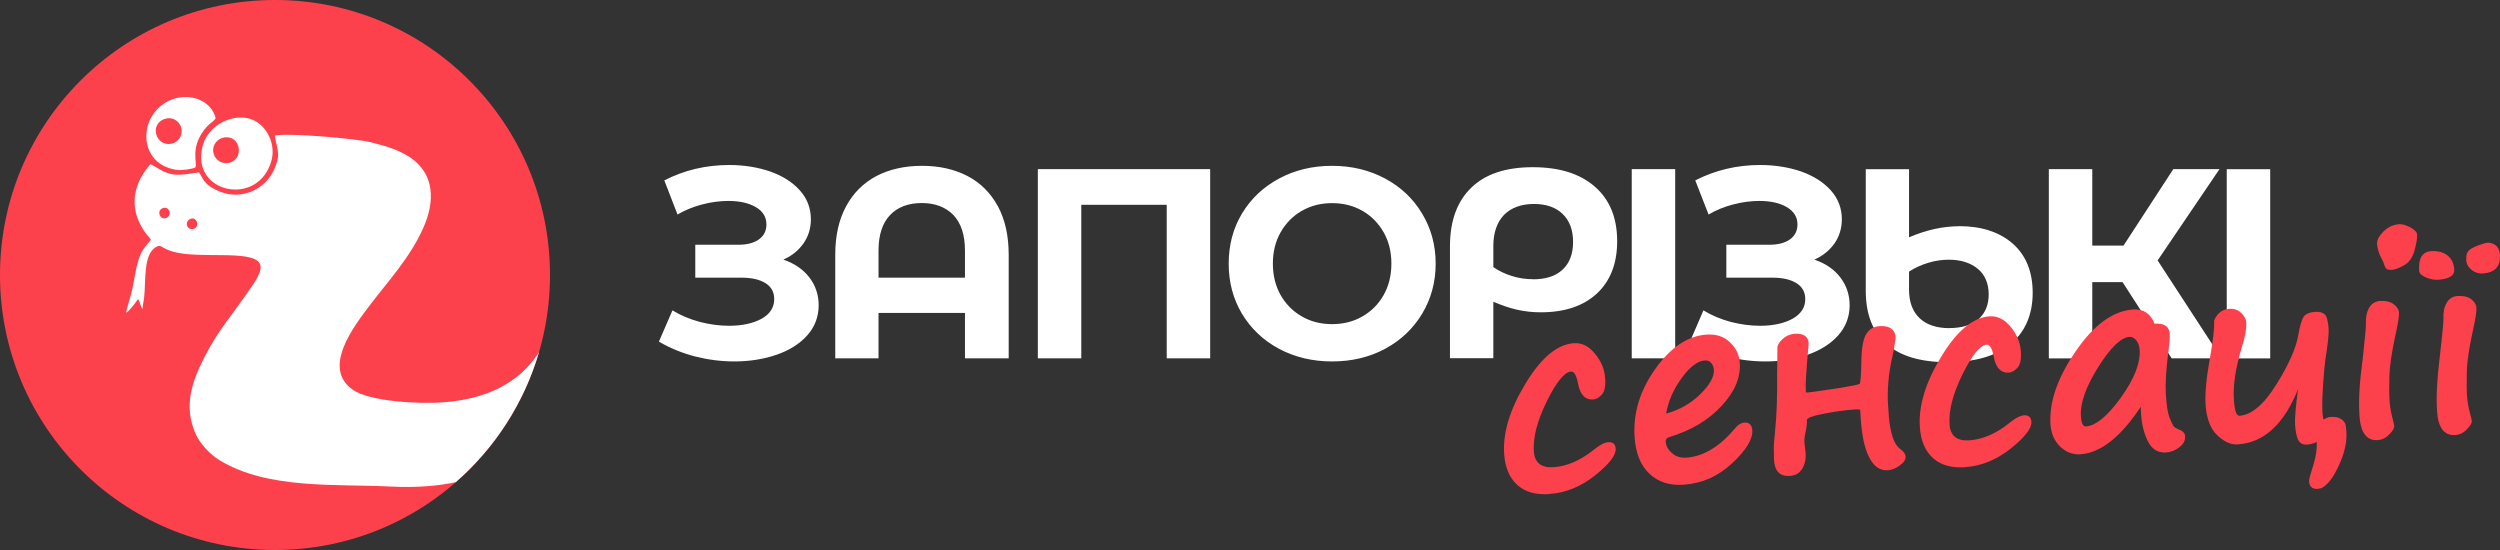
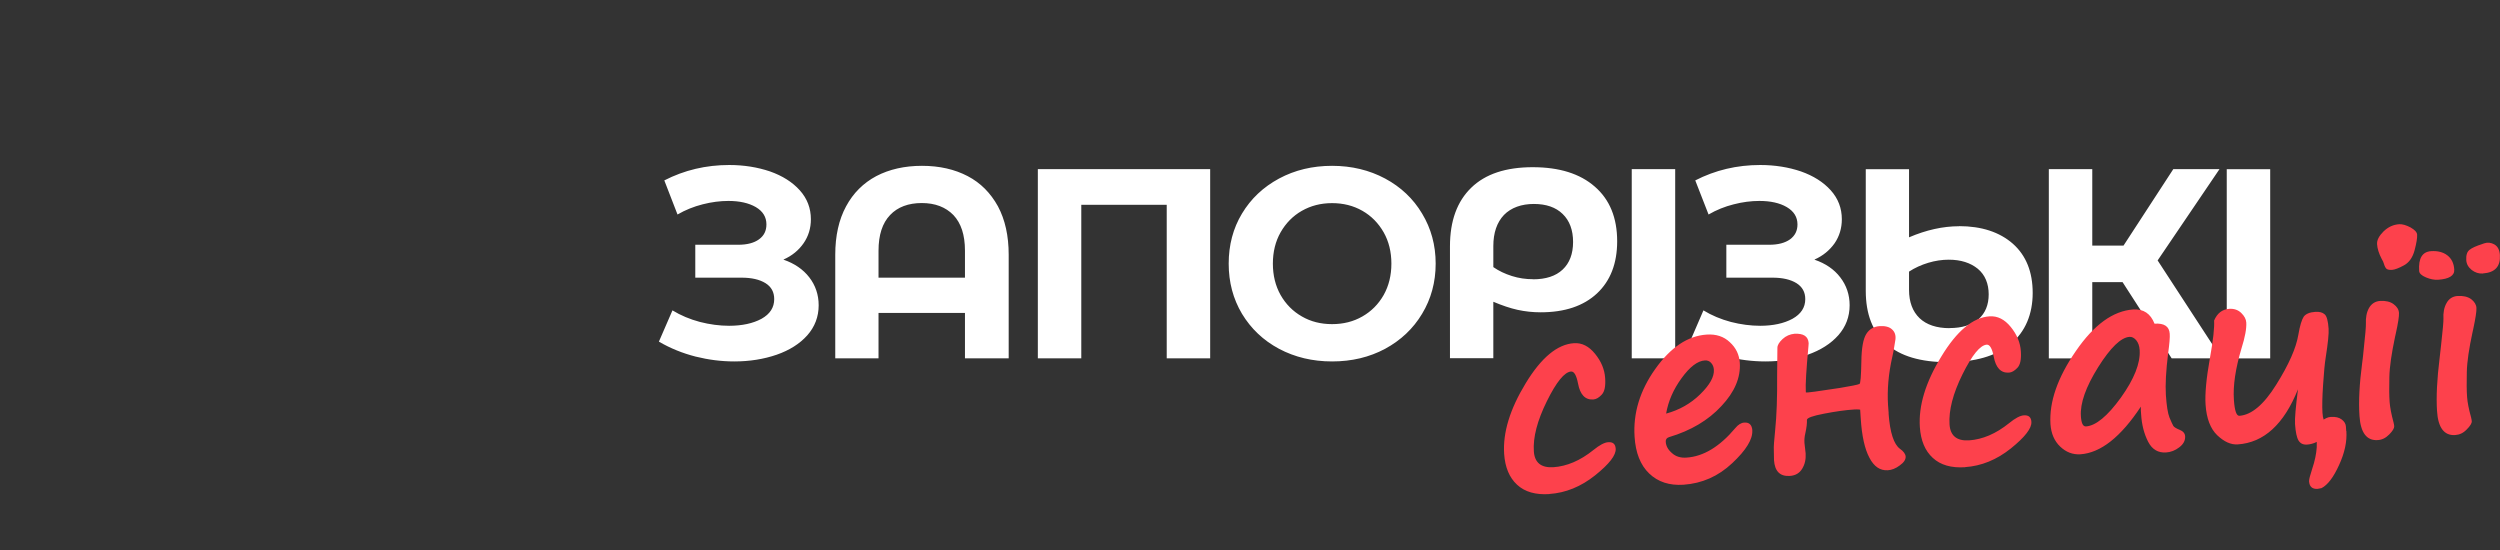
<svg xmlns="http://www.w3.org/2000/svg" id="a" viewBox="0 0 272.73 60">
  <rect x="0" y="0" width="272.73" height="60" fill="#333333" stroke="none" />
  <g id="b">
    <g id="c">
-       <circle cx="30" cy="30" r="30" style="fill:#fd414c; stroke-width:0px;" />
-       <path d="M20.77,23.88c.7-.31,1.08.86.37,1.08-.73.22-1.09-.76-.37-1.08ZM58.8,38.42c-1.63,5.57-4.83,10.47-9.08,14.18-1.78.38-4.12.63-7.08.48-5.99-.31-13.43.35-18.72-2.89-.92-.56-2.07-1.72-2.58-2.86-1.36-3.05-.39-5.75,1.02-8.48,1.52-2.96,3.13-4.69,4.88-7.27.42-.63,1.53-2.08,1.09-2.84-.86-1.54-6.64-.44-9.51-1.3-1.39-.42-1.2-.85-1.83-.47-1.37.82-1.06,3.59-1.27,5.51l-.19,1.23c-.09-.13-.06-.07-.12-.24-.04-.1-.06-.18-.11-.29-.06-.18-.14-.42-.2-.53-.2.09-.36.53-.93,1.1-.25.25-.14.23-.42.36.15-.72.39-1.4.57-2.1.37-1.41.46-3.01,1.02-4.28.28-.64.74-1.09,1.11-1.56-.13-.36-.51-.44-1.16-1.71-1.2-2.34-.52-4.69,1.11-6.54.57.21,1.27.85,2.27,1.07.88.2,2.17-.07,3.03-.18.47.55.36,1.33,2.36,2.12,2.29.9,4.88-.24,5.85-2.45.77-1.73.32-2.02.07-3.69,1.37-.32,8.86.33,10.43.72,1.69.43,2.82.74,4.12,1.53,2.99,1.84,2.92,5.01,1.62,7.88-1.45,3.22-3.76,5.69-5.77,8.33-1.72,2.28-5.34,6.88-1.88,9.28,1.85,1.28,7.16,1.55,9.77,1.37,6.03-.43,8.96-3.03,10.53-5.48ZM18.14,12.93c.82-.19,1.5.4,1.65,1.07.17.83-.4,1.54-1.08,1.68-1.78.36-2.5-2.31-.57-2.75ZM23.53,12.89c-.74-2.88-5.32-3.27-7.1.03-.47.87-.63,2.19-.26,3.22.33.93.98,1.65,1.85,2.03.43.2,1.05.38,1.6.39.31,0,1.53-.14,1.68-.3.32-.36-.72-2.19,1.26-4.44.33-.38.67-.48.97-.93ZM24.44,15c1.91-.31,2.21,2.51.47,2.78-.85.13-1.52-.45-1.64-1.17-.13-.84.48-1.5,1.17-1.61ZM29.63,17.45c.39-1.51-.27-3.26-1.59-4.13-1.61-1.06-4.18-.35-5.38,1.4-.26.38-.47.83-.59,1.35-1.2,5.1,6.23,6.54,7.56,1.38ZM17.72,22.72c.74-.31,1.09.74.48,1.03-.73.36-1.16-.74-.48-1.03Z" style="fill:#fff; fill-rule:evenodd; stroke-width:0px;" />
-       <path d="M85.48,28.33c1.19.41,2.13,1.05,2.81,1.93.67.87,1.02,1.89,1.02,3.04,0,1.26-.42,2.35-1.24,3.28-.82.92-1.94,1.63-3.35,2.12-1.4.48-2.94.73-4.61.73-1.42,0-2.82-.18-4.23-.53-1.4-.36-2.73-.89-4-1.63l1.48-3.41c.9.55,1.9.97,2.99,1.26,1.09.28,2.16.42,3.19.42,1.42,0,2.6-.26,3.53-.76.93-.52,1.39-1.23,1.39-2.15,0-.76-.31-1.34-.95-1.74-.65-.4-1.51-.6-2.62-.6h-5.04v-3.59h4.7c.96,0,1.71-.2,2.25-.59.55-.4.81-.93.81-1.63,0-.8-.38-1.43-1.16-1.89-.78-.45-1.78-.67-2.99-.67-.9,0-1.84.12-2.81.37-.95.24-1.88.61-2.74,1.11l-1.44-3.72c2.18-1.12,4.54-1.68,7.08-1.68,1.61,0,3.09.24,4.45.7,1.36.48,2.44,1.16,3.25,2.06s1.21,1.96,1.21,3.16c0,.98-.27,1.86-.8,2.62-.53.76-1.25,1.36-2.18,1.77h0v.02h0ZM100.58,18.09c1.91,0,3.56.38,4.98,1.12,1.42.74,2.51,1.85,3.31,3.3.78,1.46,1.17,3.22,1.17,5.28v11.3h-4.77v-4.95h-9.43v4.95h-4.72v-11.3c0-2.06.39-3.82,1.18-5.28.78-1.45,1.89-2.55,3.3-3.3,1.42-.74,3.08-1.12,4.98-1.12h0ZM105.27,30.29v-2.94c0-1.72-.42-3-1.26-3.89-.85-.87-2-1.31-3.45-1.31s-2.63.43-3.46,1.31c-.84.88-1.26,2.17-1.26,3.89v2.94h9.43ZM132.02,18.45v20.64h-4.74v-16.75h-9.32v16.75h-4.74v-20.64h18.81-.01ZM145.32,39.43c-2.13,0-4.06-.46-5.79-1.38-1.72-.92-3.06-2.2-4.04-3.82-.97-1.63-1.45-3.45-1.45-5.47s.48-3.85,1.45-5.46c.98-1.63,2.32-2.89,4.04-3.82,1.73-.93,3.66-1.39,5.79-1.39s4.07.47,5.79,1.39c1.71.92,3.06,2.19,4.03,3.82.98,1.62,1.48,3.44,1.48,5.46s-.5,3.85-1.48,5.47c-.97,1.62-2.32,2.89-4.03,3.82-1.72.92-3.64,1.38-5.79,1.38ZM145.32,35.36c1.22,0,2.32-.27,3.31-.84.98-.56,1.75-1.34,2.32-2.34.56-1,.84-2.14.84-3.42s-.28-2.42-.84-3.41c-.57-1-1.34-1.79-2.32-2.35-.98-.56-2.08-.84-3.31-.84s-2.31.28-3.3.84c-.98.56-1.75,1.35-2.32,2.35-.56.99-.84,2.13-.84,3.41s.28,2.42.84,3.42c.57,1,1.34,1.78,2.32,2.34.98.57,2.08.84,3.3.84ZM167.21,18.24c2.89,0,5.15.7,6.77,2.12,1.63,1.41,2.44,3.4,2.44,5.96,0,2.41-.73,4.31-2.2,5.69-1.47,1.37-3.51,2.06-6.15,2.06-.86,0-1.7-.09-2.52-.27-.81-.18-1.69-.48-2.64-.88v6.16h-4.73v-12.21c0-2.77.78-4.9,2.32-6.39,1.54-1.5,3.78-2.24,6.71-2.24h0ZM167.24,30.47c1.4,0,2.48-.35,3.23-1.06.75-.7,1.14-1.71,1.14-3.01s-.38-2.33-1.14-3.06c-.75-.73-1.8-1.09-3.14-1.09s-2.48.4-3.26,1.2c-.77.81-1.16,1.95-1.16,3.39v2.3c.59.41,1.26.73,2.02.97.75.24,1.52.35,2.31.35h0ZM178.01,18.45h4.74v20.64h-4.74s0-20.64,0-20.64ZM197.95,28.33c1.2.41,2.14,1.05,2.81,1.93.67.87,1.02,1.89,1.02,3.04,0,1.26-.42,2.35-1.24,3.28-.82.92-1.94,1.63-3.34,2.12-1.41.49-2.94.73-4.62.73-1.41,0-2.82-.18-4.23-.53-1.4-.36-2.73-.89-3.99-1.63l1.47-3.41c.9.55,1.9.97,2.99,1.26,1.09.28,2.16.42,3.2.42,1.41,0,2.59-.26,3.52-.76.93-.52,1.4-1.23,1.4-2.15,0-.76-.32-1.34-.96-1.74-.65-.4-1.51-.6-2.62-.6h-5.03v-3.59h4.69c.96,0,1.71-.2,2.26-.59.54-.4.81-.93.81-1.63,0-.8-.39-1.43-1.17-1.89-.77-.45-1.77-.67-2.99-.67-.9,0-1.84.12-2.8.37-.96.24-1.88.61-2.74,1.11l-1.45-3.72c2.18-1.12,4.54-1.68,7.08-1.68,1.61,0,3.1.24,4.45.7,1.36.48,2.44,1.16,3.25,2.06s1.21,1.96,1.21,3.16c0,.98-.27,1.86-.79,2.62-.54.76-1.26,1.36-2.18,1.77h0v.02h-.01ZM213.71,24.67c2.47,0,4.43.65,5.88,1.92,1.44,1.28,2.16,3.07,2.16,5.37s-.8,4.25-2.41,5.57-3.9,1.98-6.87,1.98-5.15-.66-6.66-1.98c-1.52-1.32-2.27-3.26-2.27-5.81v-13.26h4.72v7.43c1.87-.8,3.69-1.21,5.46-1.21h0s0-.01,0-.01ZM212.68,35.79c1.35,0,2.4-.33,3.16-.97.74-.66,1.11-1.56,1.11-2.71s-.39-2.13-1.19-2.79c-.8-.65-1.85-.99-3.17-.99-.72,0-1.48.11-2.24.34-.76.23-1.46.55-2.09.96v1.98c0,1.34.39,2.37,1.15,3.1.76.72,1.86,1.09,3.28,1.09h0ZM231.56,30.78h-3.31v8.32h-4.74v-20.65h4.74v8.34h3.41l5.43-8.34h5.04l-6.75,9.96,6.96,10.68h-5.43l-5.36-8.32h0s0,.01,0,0ZM242.92,18.46h4.74v20.64h-4.74v-20.64Z" style="fill:#fff; stroke-width:0px;" />
+       <path d="M85.48,28.33c1.19.41,2.13,1.05,2.81,1.93.67.87,1.02,1.89,1.02,3.04,0,1.26-.42,2.35-1.24,3.28-.82.92-1.94,1.63-3.35,2.12-1.4.48-2.94.73-4.61.73-1.42,0-2.82-.18-4.23-.53-1.4-.36-2.73-.89-4-1.63l1.48-3.41c.9.55,1.9.97,2.99,1.26,1.09.28,2.16.42,3.19.42,1.42,0,2.6-.26,3.53-.76.93-.52,1.39-1.23,1.39-2.15,0-.76-.31-1.34-.95-1.74-.65-.4-1.51-.6-2.62-.6h-5.04v-3.59h4.7c.96,0,1.71-.2,2.25-.59.55-.4.81-.93.81-1.63,0-.8-.38-1.43-1.16-1.89-.78-.45-1.78-.67-2.99-.67-.9,0-1.84.12-2.81.37-.95.24-1.88.61-2.74,1.11l-1.44-3.72c2.18-1.12,4.54-1.68,7.08-1.68,1.61,0,3.09.24,4.45.7,1.36.48,2.44,1.16,3.25,2.06s1.21,1.96,1.21,3.16c0,.98-.27,1.86-.8,2.62-.53.76-1.25,1.36-2.18,1.77h0v.02h0ZM100.58,18.09c1.91,0,3.56.38,4.98,1.12,1.42.74,2.51,1.85,3.31,3.3.78,1.46,1.17,3.22,1.17,5.28v11.3h-4.77v-4.95h-9.43v4.95h-4.72v-11.3c0-2.06.39-3.82,1.18-5.28.78-1.45,1.89-2.55,3.3-3.3,1.42-.74,3.08-1.12,4.98-1.12h0ZM105.27,30.29v-2.94c0-1.72-.42-3-1.26-3.89-.85-.87-2-1.31-3.45-1.31s-2.63.43-3.46,1.31c-.84.88-1.26,2.17-1.26,3.89v2.94h9.43ZM132.02,18.45v20.64h-4.74v-16.75h-9.32v16.75h-4.74v-20.64h18.81-.01ZM145.32,39.43c-2.13,0-4.06-.46-5.79-1.38-1.72-.92-3.06-2.2-4.04-3.82-.97-1.63-1.45-3.45-1.45-5.47s.48-3.85,1.45-5.46c.98-1.63,2.32-2.89,4.04-3.82,1.73-.93,3.66-1.39,5.79-1.39s4.07.47,5.79,1.39c1.71.92,3.06,2.19,4.03,3.82.98,1.62,1.48,3.44,1.48,5.46s-.5,3.85-1.48,5.47c-.97,1.62-2.32,2.89-4.03,3.82-1.72.92-3.64,1.38-5.79,1.38ZM145.32,35.36c1.22,0,2.32-.27,3.31-.84.98-.56,1.75-1.34,2.32-2.34.56-1,.84-2.14.84-3.42s-.28-2.42-.84-3.41c-.57-1-1.34-1.79-2.32-2.35-.98-.56-2.08-.84-3.31-.84s-2.31.28-3.3.84c-.98.56-1.75,1.35-2.32,2.35-.56.99-.84,2.13-.84,3.41s.28,2.42.84,3.42c.57,1,1.34,1.78,2.32,2.34.98.57,2.08.84,3.3.84ZM167.21,18.24c2.89,0,5.15.7,6.77,2.12,1.63,1.41,2.44,3.4,2.44,5.96,0,2.41-.73,4.31-2.2,5.69-1.47,1.37-3.51,2.06-6.15,2.06-.86,0-1.7-.09-2.52-.27-.81-.18-1.69-.48-2.64-.88v6.16h-4.73v-12.21c0-2.77.78-4.9,2.32-6.39,1.54-1.5,3.78-2.24,6.71-2.24h0ZM167.24,30.47c1.4,0,2.48-.35,3.23-1.06.75-.7,1.14-1.71,1.14-3.01s-.38-2.33-1.14-3.06c-.75-.73-1.8-1.09-3.14-1.09s-2.48.4-3.26,1.2c-.77.81-1.16,1.95-1.16,3.39v2.3c.59.41,1.26.73,2.02.97.75.24,1.52.35,2.31.35h0ZM178.01,18.45h4.74v20.64h-4.74s0-20.64,0-20.64ZM197.95,28.33c1.2.41,2.14,1.05,2.81,1.93.67.87,1.02,1.89,1.02,3.04,0,1.26-.42,2.35-1.24,3.28-.82.92-1.94,1.63-3.34,2.12-1.41.49-2.94.73-4.62.73-1.41,0-2.82-.18-4.23-.53-1.4-.36-2.73-.89-3.99-1.63l1.47-3.41c.9.55,1.9.97,2.99,1.26,1.09.28,2.16.42,3.2.42,1.41,0,2.59-.26,3.52-.76.93-.52,1.4-1.23,1.4-2.15,0-.76-.32-1.34-.96-1.74-.65-.4-1.51-.6-2.62-.6h-5.03v-3.59h4.69c.96,0,1.71-.2,2.26-.59.54-.4.81-.93.81-1.63,0-.8-.39-1.43-1.17-1.89-.77-.45-1.77-.67-2.99-.67-.9,0-1.84.12-2.8.37-.96.24-1.88.61-2.74,1.11l-1.45-3.72c2.18-1.12,4.54-1.68,7.08-1.68,1.61,0,3.1.24,4.45.7,1.36.48,2.44,1.16,3.25,2.06s1.21,1.96,1.21,3.16c0,.98-.27,1.86-.79,2.62-.54.76-1.26,1.36-2.18,1.77v.02h-.01ZM213.71,24.67c2.47,0,4.43.65,5.88,1.92,1.44,1.28,2.16,3.07,2.16,5.37s-.8,4.25-2.41,5.57-3.9,1.98-6.87,1.98-5.15-.66-6.66-1.98c-1.52-1.32-2.27-3.26-2.27-5.81v-13.26h4.72v7.43c1.87-.8,3.69-1.21,5.46-1.21h0s0-.01,0-.01ZM212.68,35.79c1.35,0,2.4-.33,3.16-.97.74-.66,1.11-1.56,1.11-2.71s-.39-2.13-1.19-2.79c-.8-.65-1.85-.99-3.17-.99-.72,0-1.48.11-2.24.34-.76.23-1.46.55-2.09.96v1.98c0,1.34.39,2.37,1.15,3.1.76.72,1.86,1.09,3.28,1.09h0ZM231.56,30.78h-3.31v8.32h-4.74v-20.65h4.74v8.34h3.41l5.43-8.34h5.04l-6.75,9.96,6.96,10.68h-5.43l-5.36-8.32h0s0,.01,0,0ZM242.92,18.46h4.74v20.64h-4.74v-20.64Z" style="fill:#fff; stroke-width:0px;" />
      <path d="M169.03,53.9c-1.51.1-2.69-.24-3.53-1.02s-1.31-1.89-1.41-3.37c-.15-2.31.63-4.87,2.34-7.68,1.7-2.81,3.46-4.27,5.27-4.39.87-.06,1.64.33,2.31,1.16.67.82,1.04,1.71,1.1,2.65.06.88-.06,1.48-.38,1.81-.3.32-.6.5-.91.52-.89.06-1.44-.52-1.67-1.74-.17-.89-.42-1.33-.76-1.31-.71.05-1.6,1.13-2.64,3.24s-1.52,3.93-1.42,5.46c.08,1.24.79,1.82,2.13,1.74,1.47-.1,2.93-.72,4.36-1.87.68-.55,1.22-.84,1.64-.86.5-.03.77.2.8.71.05.7-.7,1.67-2.25,2.91-1.54,1.23-3.21,1.91-4.99,2.03h0ZM191.16,46.96c.06.95-.67,2.15-2.19,3.57-1.52,1.43-3.29,2.21-5.31,2.35-1.55.1-2.8-.31-3.75-1.23-.96-.92-1.48-2.26-1.59-4-.17-2.57.58-5.04,2.25-7.39,1.68-2.37,3.55-3.62,5.61-3.76,1.03-.07,1.88.21,2.53.83.67.61,1.03,1.36,1.09,2.26.1,1.6-.56,3.17-2.01,4.71-1.43,1.55-3.34,2.68-5.69,3.38-.27.08-.4.25-.38.52.03.45.25.86.67,1.22.41.38.95.55,1.6.5,1.84-.12,3.61-1.19,5.31-3.21.32-.39.65-.59.98-.61.55-.04.84.24.89.87h0s0,0,0-.01ZM181.76,45.12c1.44-.39,2.68-1.09,3.72-2.11,1.04-1.02,1.54-1.91,1.49-2.68-.02-.3-.12-.55-.31-.75-.17-.19-.4-.28-.67-.26-.8.05-1.64.69-2.54,1.93-.9,1.23-1.46,2.52-1.69,3.87h0ZM206.03,45.12c.15,2.09.58,3.36,1.24,3.84.4.28.6.57.62.84.02.34-.2.66-.65.98-.44.33-.88.5-1.3.52-.84.05-1.5-.4-2-1.36-.52-.97-.83-2.4-.95-4.29l-.06-.96s-.21-.04-.63-.02c-.97.06-2.08.22-3.32.46-1.25.24-1.86.46-1.86.68.02.32-.03.82-.18,1.49-.08.33-.11.67-.09,1.01l.13,1.15c.04.64-.08,1.19-.38,1.68-.29.48-.74.74-1.34.78-1.08.07-1.65-.51-1.73-1.72l-.02-1.15c-.02-.28.03-1,.15-2.17.16-1.55.23-3.53.21-5.94l.03-2.99c0-.3.19-.61.56-.96.38-.35.81-.53,1.3-.58.99-.05,1.5.28,1.55,1.03,0,0,0,.1-.02.31-.24,2.6-.34,4.25-.29,4.97,0,.06,0,.09.02.09.08.05,1.31-.12,3.71-.49,1.2-.2,1.91-.34,2.12-.43.12-.05.18-.86.21-2.46.02-1.47.2-2.47.54-3,.33-.52.8-.8,1.43-.85.61-.04,1.06.07,1.36.34.3.26.44.62.39,1.1l-.17,1.04c-.03.18-.08.46-.17.85-.43,1.88-.57,3.64-.47,5.28l.07.91h0l-.02.02h0ZM214.38,50.97c-1.51.1-2.69-.24-3.53-1.02-.85-.78-1.31-1.89-1.41-3.37-.15-2.31.62-4.87,2.34-7.68,1.7-2.81,3.46-4.27,5.26-4.39.87-.06,1.65.33,2.32,1.16.67.82,1.04,1.71,1.1,2.65.06.88-.06,1.48-.38,1.81-.31.32-.6.5-.91.52-.89.06-1.44-.52-1.67-1.74-.17-.89-.43-1.33-.76-1.31-.72.05-1.6,1.13-2.65,3.24-1.04,2.11-1.51,3.93-1.41,5.46.08,1.24.79,1.82,2.13,1.74,1.47-.1,2.93-.72,4.36-1.87.67-.55,1.22-.84,1.63-.86.51-.03.78.2.81.71.05.7-.71,1.67-2.25,2.91-1.54,1.23-3.21,1.91-4.99,2.03h0ZM233.55,44.36c-2.19,3.32-4.39,5.05-6.6,5.2-.83.05-1.56-.23-2.2-.84s-.99-1.43-1.06-2.44c-.15-2.43.77-5.08,2.76-7.97,1.98-2.89,4.08-4.4,6.27-4.55,1.12-.07,1.89.45,2.32,1.55,1.05-.07,1.61.29,1.66,1.1.03.39-.03,1.09-.17,2.11-.24,1.91-.32,3.44-.25,4.57.08,1.18.21,2,.39,2.45.2.47.33.77.42.92.09.14.32.28.69.43.38.15.58.39.6.69.03.47-.18.87-.64,1.22-.45.35-.94.53-1.44.56-.86.06-1.52-.33-1.95-1.16-.44-.85-.7-1.85-.77-2.99l-.03-.42v-.43h0ZM232.31,36.75c-.92.06-2.07,1.16-3.42,3.31-1.34,2.15-1.98,3.93-1.88,5.36.05.76.23,1.12.55,1.1,1.07-.07,2.35-1.12,3.81-3.14,1.45-2.03,2.14-3.75,2.05-5.19-.03-.47-.16-.81-.38-1.08-.23-.26-.47-.38-.72-.36h0ZM255.97,47.02c.08,1.16-.19,2.4-.8,3.72-.6,1.32-1.23,2.16-1.91,2.51l-.42.08c-.59.04-.9-.24-.94-.83-.01-.19.11-.64.35-1.38.27-.8.44-1.58.49-2.33v-.58c-.37.18-.72.27-1.06.29-.42.03-.72-.12-.92-.43-.2-.32-.33-.92-.39-1.81-.04-.56.07-1.83.32-3.79-1.53,3.82-3.72,5.82-6.57,6.01-.75.05-1.49-.29-2.24-1-.74-.71-1.17-1.83-1.27-3.33-.08-1.19.08-2.87.47-5.06.36-1.99.51-3.37.46-4.12.34-.8.89-1.23,1.66-1.28.53-.03.96.12,1.3.45s.53.68.55,1.04c.04.65-.13,1.59-.52,2.82-.65,2.18-.94,4.06-.83,5.62.08,1.19.28,1.76.6,1.74,1.31-.09,2.66-1.21,4.02-3.4,1.37-2.18,2.17-4,2.41-5.44.17-1.01.38-1.66.59-1.98.23-.3.65-.48,1.26-.52.45-.03.78.06,1.01.26.24.19.38.72.44,1.56.04.54-.07,1.6-.32,3.19-.1.61-.19,1.59-.28,2.93-.09,1.33-.11,2.35-.07,3.04.02.35.07.6.13.77.11-.06.2-.1.27-.15.16-.08.34-.13.52-.14.5-.03.89.06,1.18.28.29.22.44.47.46.77l.03.47h0l.02.02h0ZM260.96,29.44c-.27.02-.48-.02-.59-.1-.12-.09-.22-.28-.31-.58-.04-.15-.12-.32-.23-.5-.31-.59-.48-1.13-.51-1.62-.03-.44.21-.9.7-1.39.51-.49,1.07-.75,1.72-.79.34-.02.75.1,1.23.35.46.26.71.53.72.8.02.34-.07.91-.28,1.7-.21.78-.59,1.33-1.16,1.64s-1,.47-1.29.49h0ZM257.85,38.22h0c.19-1.68.26-2.65.25-2.88-.03-.68.07-1.26.34-1.74.27-.47.67-.73,1.2-.77.62-.04,1.12.08,1.48.35.37.27.57.59.59.96.02.36-.1,1.13-.36,2.3l-.07.31c-.38,1.8-.6,3.27-.62,4.4-.03,1.13-.02,2.03.03,2.72.04.55.18,1.3.43,2.23.04.15.06.29.07.4.01.21-.17.52-.54.89-.38.39-.79.59-1.26.62-1.21.08-1.87-.81-1.99-2.64-.11-1.63,0-3.54.29-5.74.07-.5.12-.97.16-1.41h0ZM266.3,37.67h0c.19-1.67.27-2.64.26-2.88-.04-.67.07-1.26.34-1.73.26-.48.67-.73,1.19-.77.63-.04,1.12.08,1.49.34.36.28.56.6.58.96.02.37-.1,1.13-.35,2.31l-.07.31c-.39,1.8-.61,3.26-.63,4.39-.03,1.13-.02,2.03.03,2.72.04.56.18,1.3.44,2.23.04.16.06.3.07.41.01.21-.17.51-.55.89-.37.39-.79.58-1.26.61-1.2.08-1.87-.8-1.98-2.63-.1-1.56,0-3.48.28-5.74l.16-1.42h0ZM270.87,29.84c-.46.03-.87-.11-1.23-.39-.37-.3-.57-.66-.59-1.08-.03-.53.08-.89.35-1.11.27-.22.72-.42,1.37-.63l.22-.08c.38-.13.76-.09,1.12.11.37.21.58.61.61,1.17.07,1.25-.54,1.91-1.86,2h0s.01.01.01,0ZM265.96,30.52c-.4.02-.84-.06-1.31-.26-.48-.2-.73-.44-.74-.71-.09-1.37.34-2.08,1.29-2.15.72-.05,1.32.1,1.78.45s.72.87.76,1.56c.04.66-.56,1.03-1.78,1.11h0Z" style="fill:#fd414c; stroke-width:0px;" />
    </g>
  </g>
</svg>